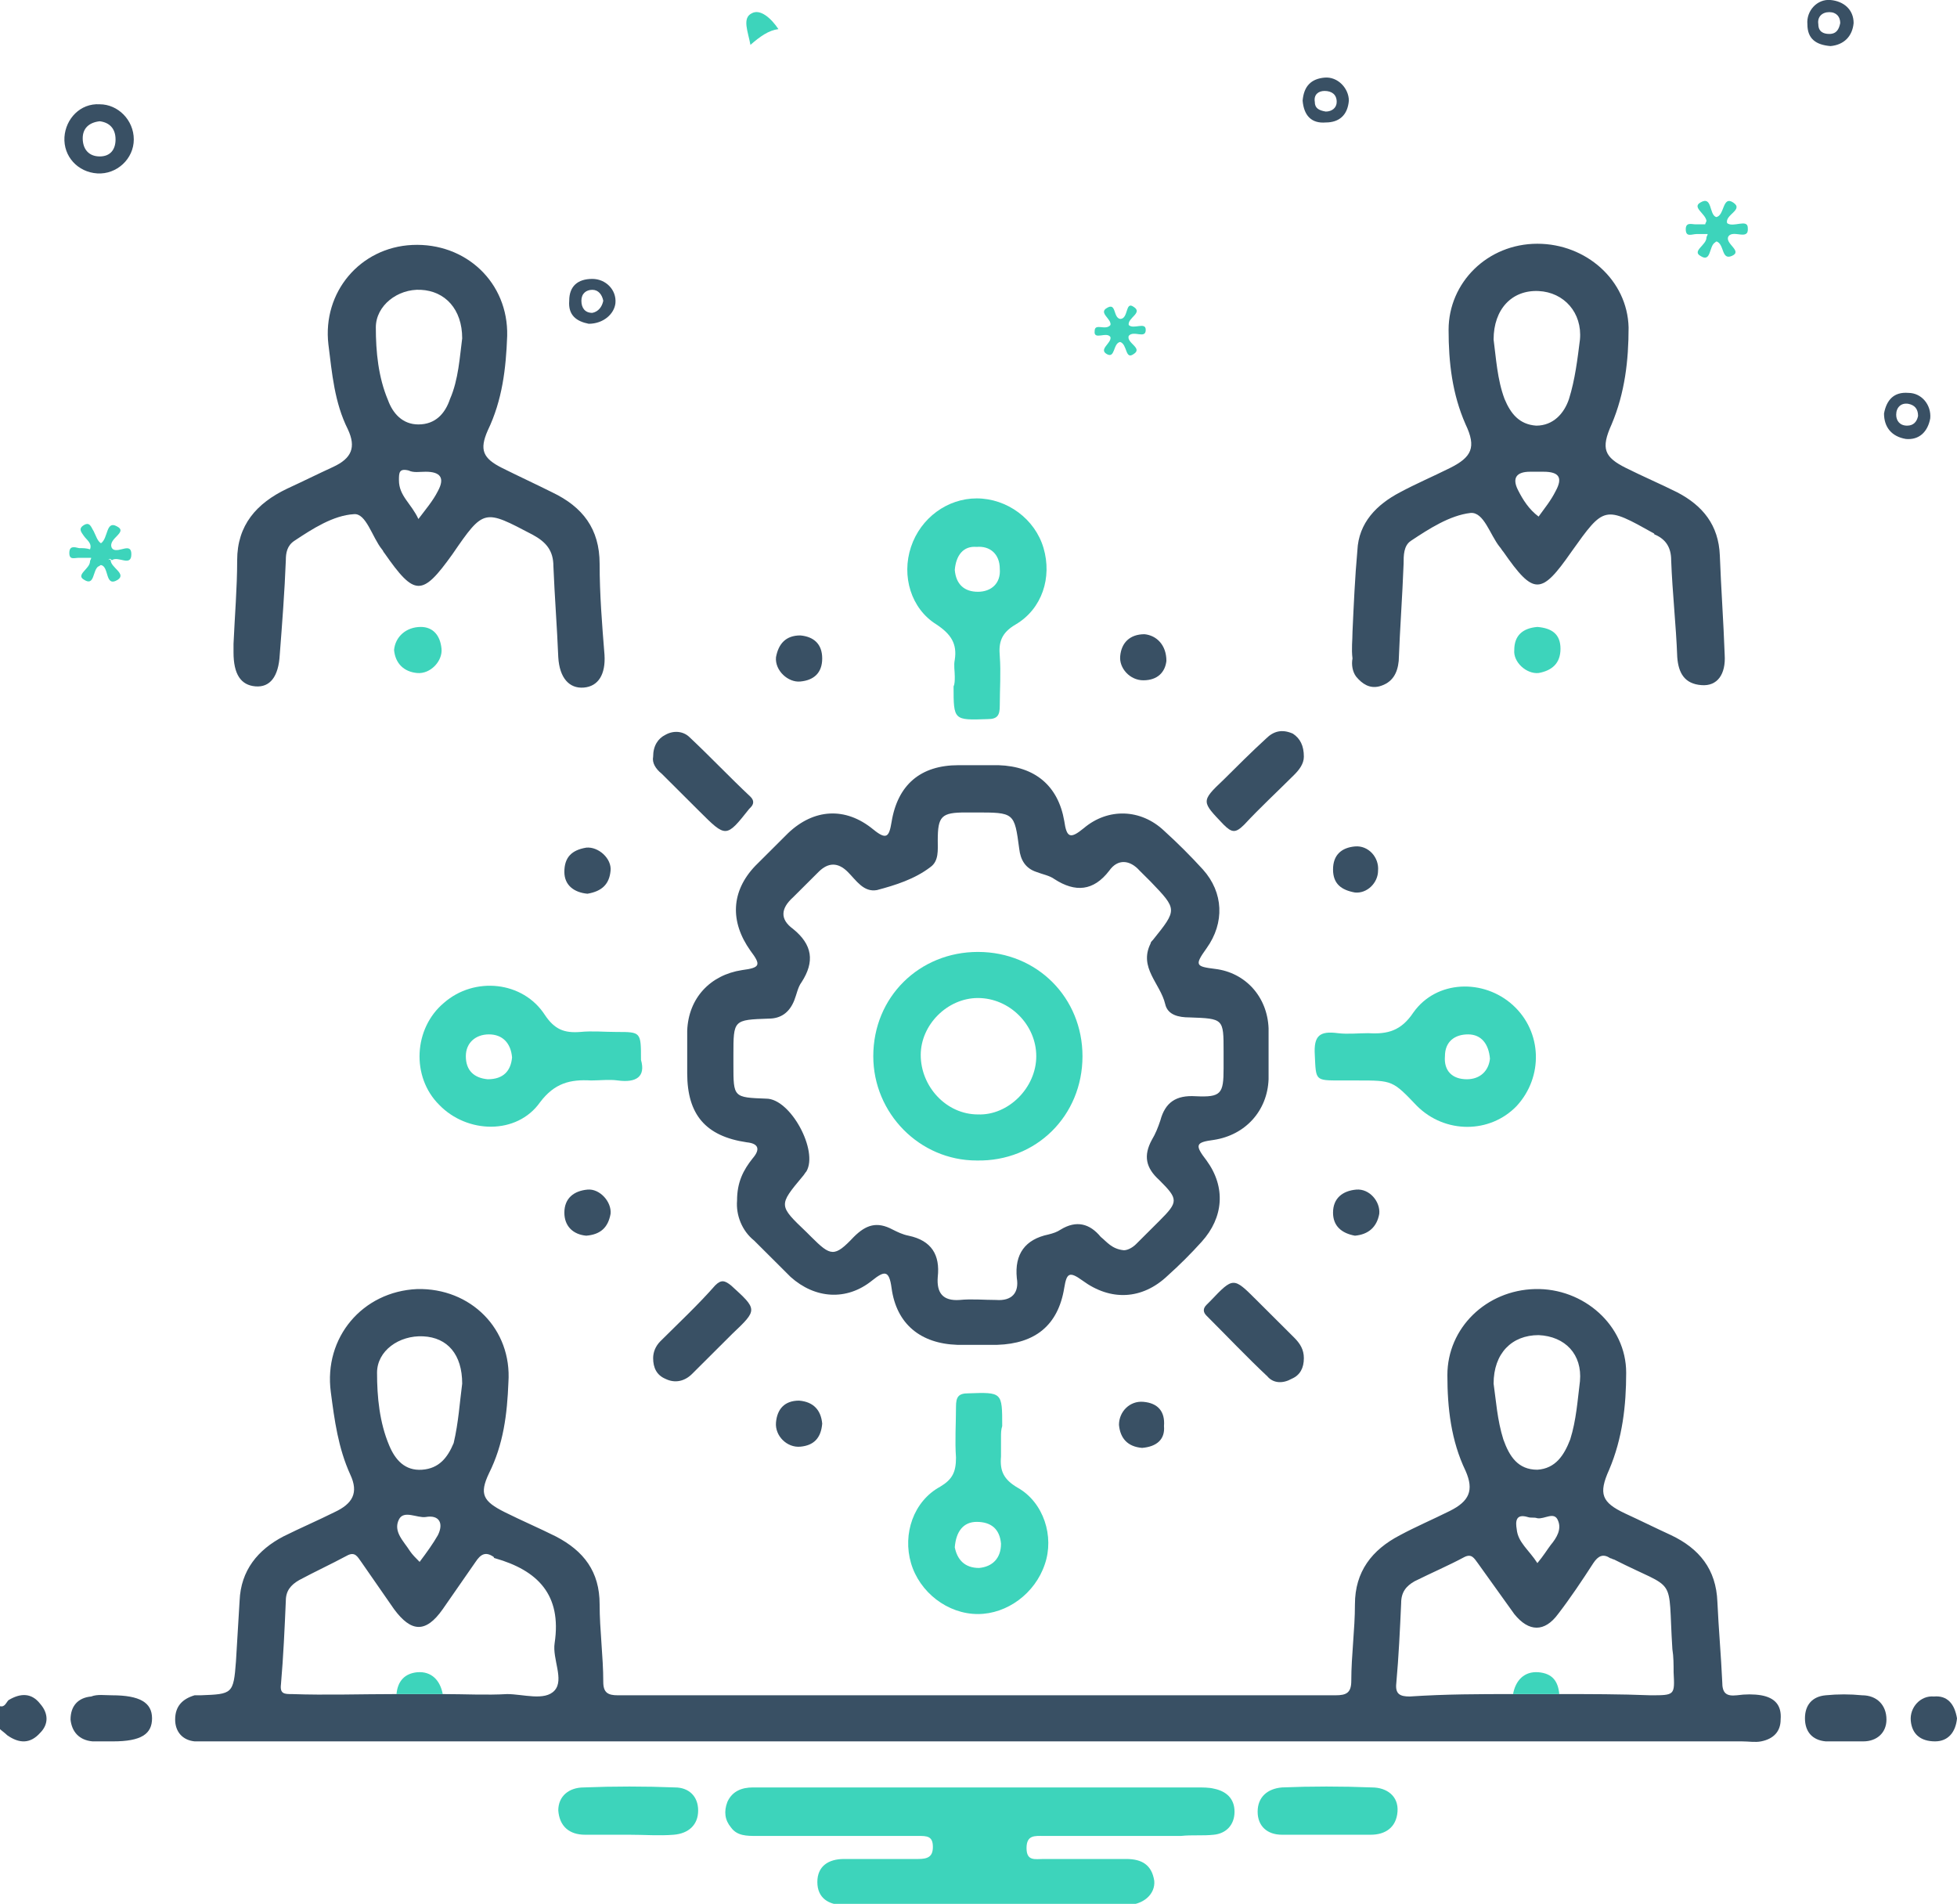
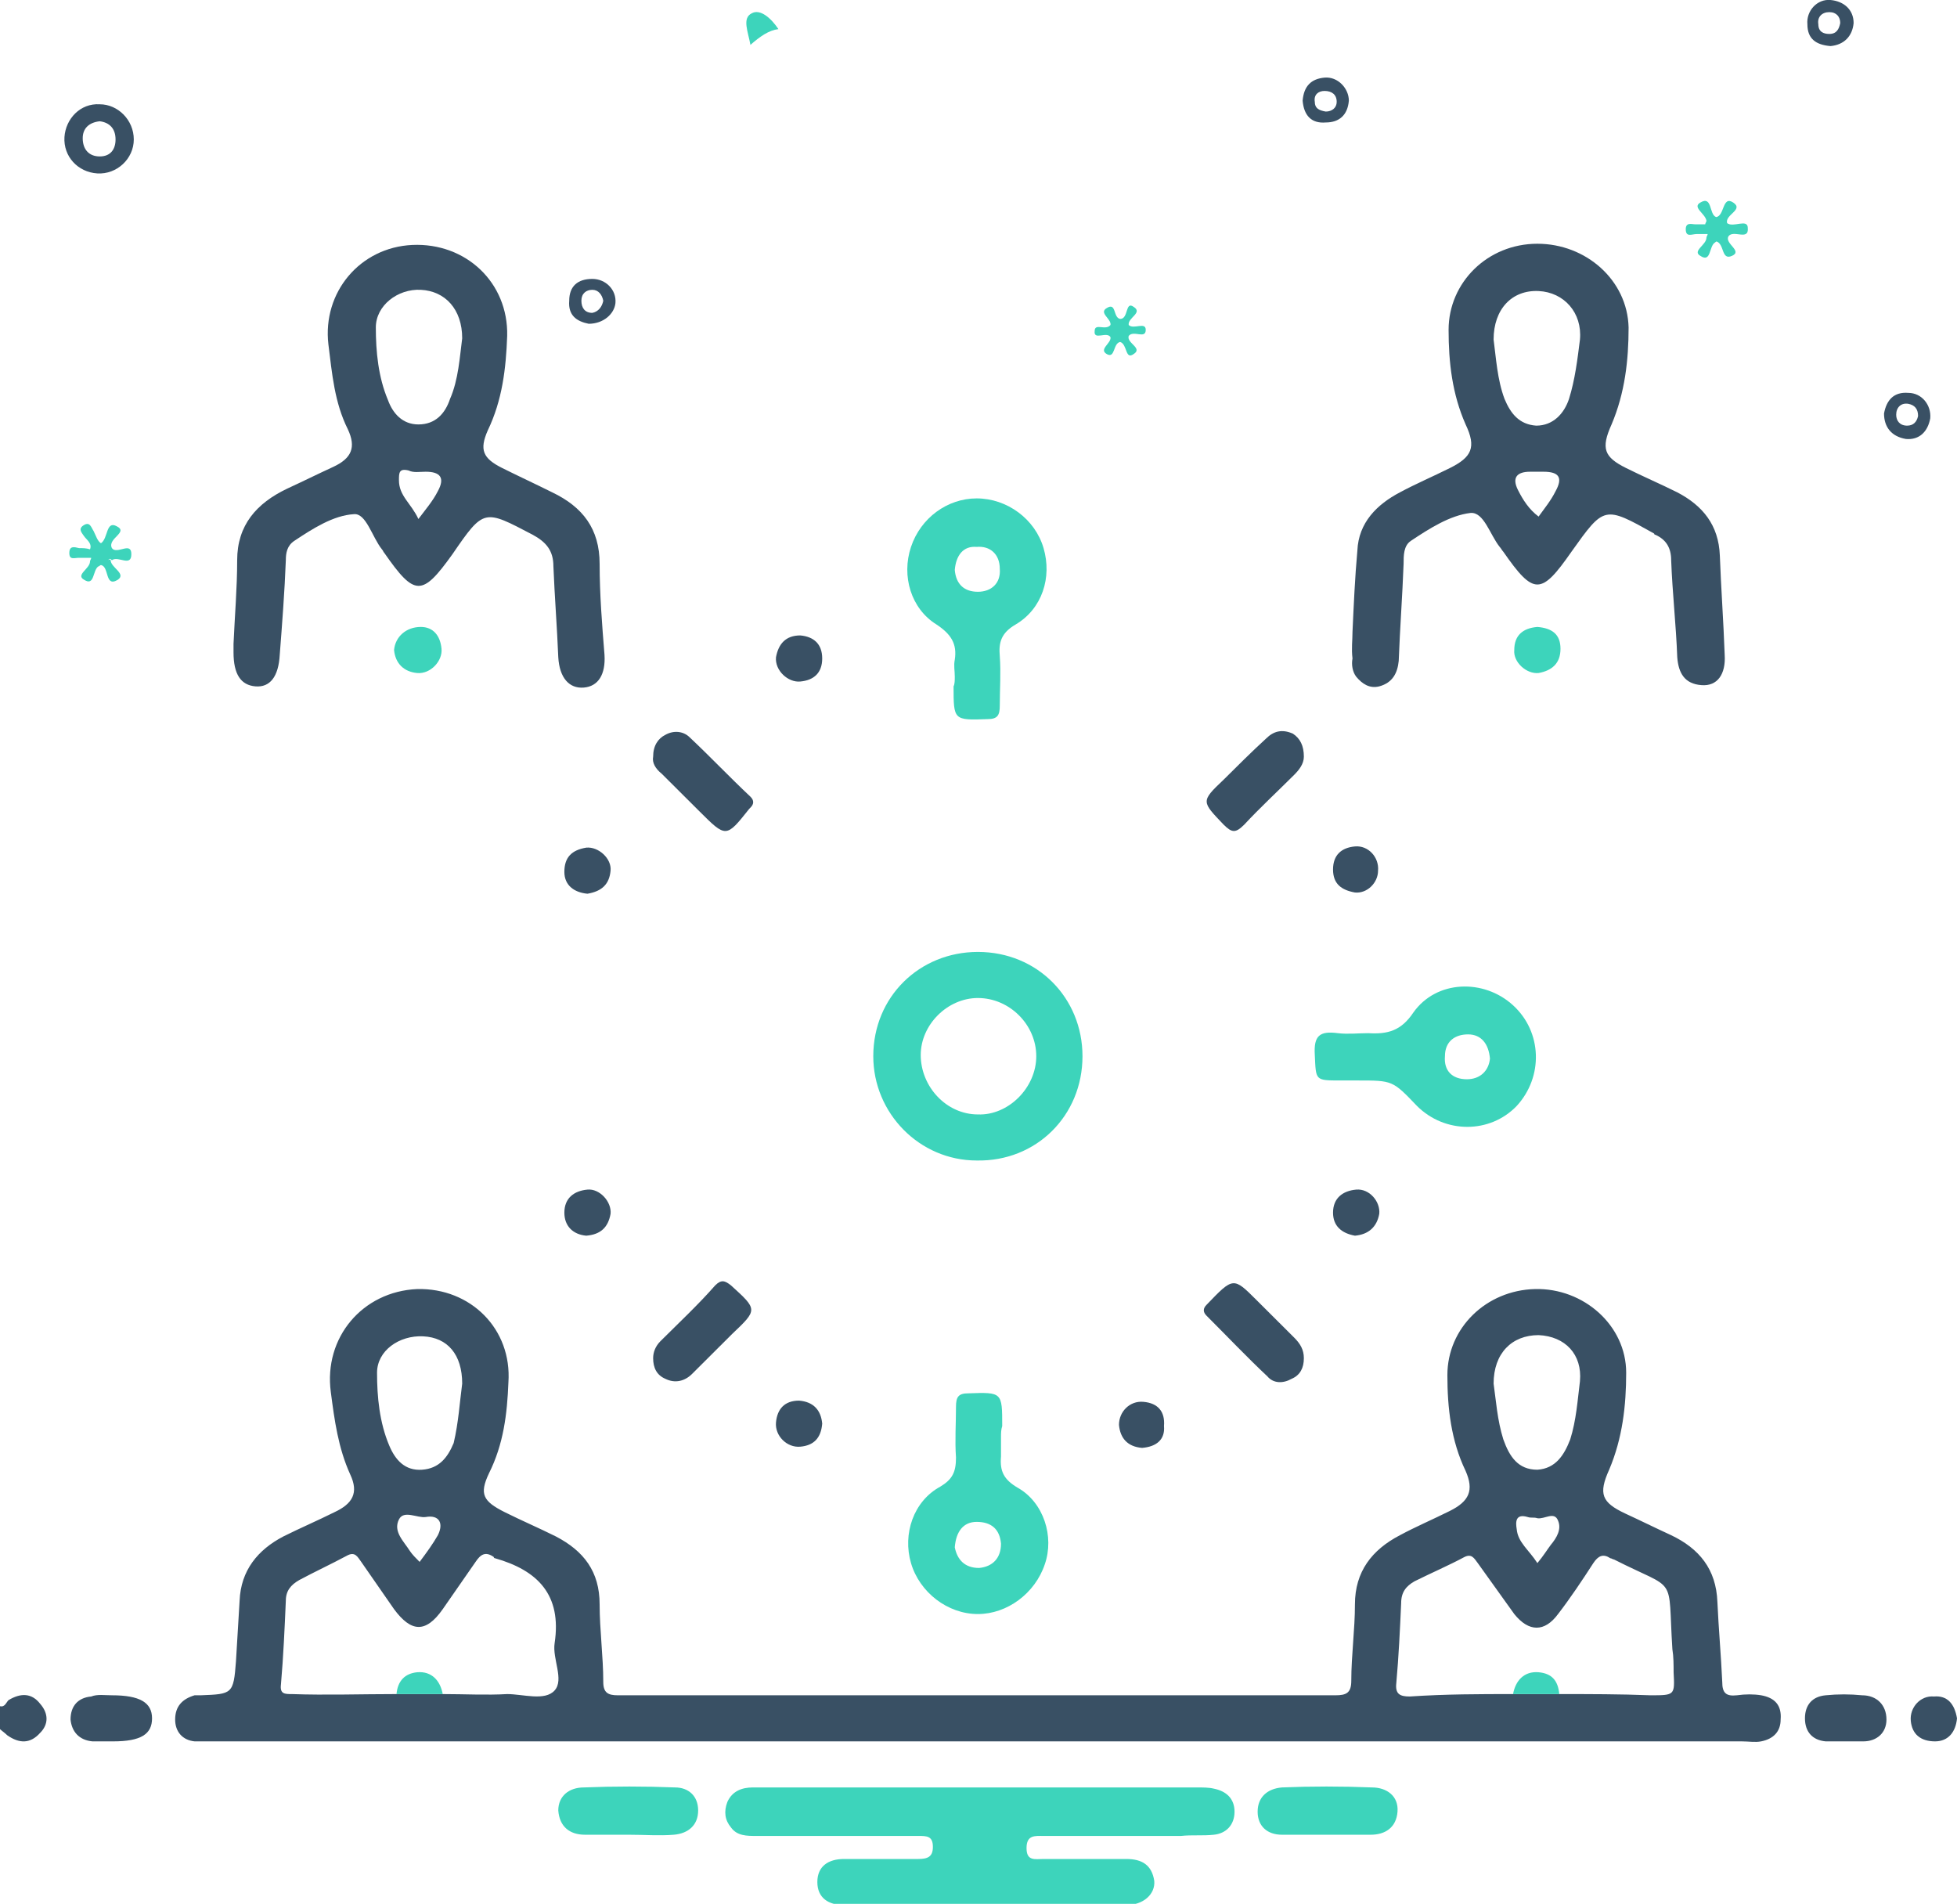
<svg xmlns="http://www.w3.org/2000/svg" width="110" height="107" viewBox="0 0 110 107" fill="none">
  <g clip-path="url(#clip0_687_1643)">
    <path d="M-1.55717e-06 95.891C0.273 95.959 0.342 95.687 0.479 95.55C1.162 95.141 1.778 95.141 2.256 95.755C2.735 96.3 2.735 96.913 2.256 97.39C1.709 98.004 1.094 98.004 0.41 97.527C0.273 97.39 0.068 97.254 -0.068 97.118C-1.55717e-06 96.777 -1.55717e-06 96.3 -1.55717e-06 95.891Z" fill="#395064" />
    <path d="M54.966 97.868C40.746 97.868 26.457 97.868 12.237 97.868C11.827 97.868 11.349 97.868 10.938 97.868C10.255 97.799 9.845 97.322 9.845 96.641C9.845 95.891 10.255 95.482 10.938 95.278C11.075 95.278 11.144 95.278 11.28 95.278C13.058 95.21 13.126 95.21 13.263 93.369C13.331 92.211 13.4 91.12 13.468 89.962C13.536 88.258 14.493 87.099 15.929 86.35C16.886 85.873 17.843 85.464 18.8 84.987C19.826 84.51 20.168 83.896 19.689 82.874C19.006 81.374 18.8 79.807 18.595 78.24C18.185 75.173 20.373 72.583 23.449 72.447C26.457 72.378 28.782 74.695 28.577 77.694C28.508 79.466 28.303 81.17 27.483 82.806C26.936 83.964 27.141 84.373 28.372 84.987C29.329 85.464 30.286 85.873 31.243 86.35C32.815 87.168 33.704 88.326 33.704 90.166C33.704 91.597 33.909 93.097 33.909 94.528C33.909 95.141 34.183 95.278 34.73 95.278C48.198 95.278 61.666 95.278 75.065 95.278C75.681 95.278 75.954 95.141 75.954 94.46C75.954 93.029 76.159 91.597 76.159 90.166C76.159 88.326 77.116 87.099 78.689 86.281C79.577 85.804 80.534 85.395 81.492 84.918C82.585 84.373 82.859 83.76 82.38 82.669C81.56 80.966 81.355 79.126 81.355 77.285C81.355 74.627 83.543 72.515 86.277 72.447C89.012 72.378 91.405 74.491 91.405 77.149C91.405 78.989 91.2 80.829 90.448 82.601C89.832 83.964 90.037 84.441 91.336 85.055C92.225 85.464 93.045 85.873 93.934 86.281C95.507 87.031 96.464 88.19 96.532 90.03C96.6 91.529 96.737 93.029 96.805 94.528C96.805 95.141 97.011 95.346 97.626 95.278C98.104 95.21 98.583 95.21 98.993 95.278C99.745 95.414 100.155 95.823 100.087 96.641C100.087 97.322 99.677 97.731 98.993 97.868C98.651 97.936 98.309 97.868 97.899 97.868C83.611 97.868 69.323 97.868 54.966 97.868ZM22.287 95.21C23.176 95.21 24.065 95.21 24.885 95.21C26.116 95.21 27.346 95.278 28.508 95.21C29.397 95.21 30.628 95.618 31.175 95.005C31.722 94.392 31.038 93.233 31.175 92.347C31.585 89.621 30.218 88.258 27.825 87.576C27.825 87.576 27.756 87.576 27.756 87.508C27.278 87.168 27.004 87.372 26.731 87.781C26.116 88.667 25.5 89.553 24.885 90.439C23.928 91.802 23.108 91.734 22.15 90.439C21.535 89.553 20.92 88.667 20.305 87.781C20.099 87.508 19.963 87.168 19.484 87.44C18.595 87.917 17.707 88.326 16.818 88.803C16.339 89.076 16.066 89.416 16.066 89.962C15.998 91.529 15.929 93.097 15.792 94.664C15.724 95.21 15.998 95.21 16.408 95.21C18.322 95.278 20.305 95.21 22.287 95.21ZM85.047 95.21C85.935 95.21 86.824 95.21 87.644 95.21C89.354 95.21 91.063 95.21 92.772 95.278C94.139 95.278 94.139 95.278 94.071 93.983C94.071 93.574 94.071 93.097 94.002 92.688C93.729 88.394 94.344 89.485 90.721 87.645C90.653 87.645 90.584 87.576 90.516 87.576C90.106 87.304 89.832 87.44 89.559 87.849C88.943 88.803 88.26 89.826 87.576 90.712C86.824 91.734 85.935 91.734 85.115 90.712C84.431 89.757 83.748 88.803 83.064 87.849C82.859 87.576 82.722 87.304 82.312 87.508C81.423 87.985 80.466 88.394 79.509 88.871C79.031 89.144 78.757 89.485 78.757 90.098C78.689 91.597 78.62 93.097 78.484 94.596C78.415 95.21 78.689 95.346 79.236 95.346C81.287 95.21 83.201 95.21 85.047 95.21ZM25.979 77.762C25.979 76.127 25.159 75.173 23.791 75.104C22.424 75.036 21.193 75.922 21.193 77.149C21.193 78.512 21.33 79.943 21.877 81.238C22.219 82.056 22.766 82.669 23.723 82.601C24.68 82.533 25.159 81.92 25.5 81.102C25.774 79.943 25.842 78.785 25.979 77.762ZM83.953 77.762C84.09 78.716 84.158 79.807 84.5 80.897C84.841 81.852 85.32 82.601 86.414 82.601C87.439 82.533 87.918 81.783 88.26 80.897C88.602 79.807 88.67 78.717 88.807 77.626C88.943 76.127 87.986 75.104 86.482 75.036C84.978 75.036 83.953 76.059 83.953 77.762ZM23.586 87.781C23.996 87.236 24.338 86.759 24.612 86.281C24.953 85.6 24.68 85.123 23.928 85.259C23.449 85.327 22.697 84.85 22.424 85.395C22.082 86.077 22.697 86.622 23.039 87.168C23.176 87.372 23.381 87.576 23.586 87.781ZM86.414 87.849C86.756 87.44 86.961 87.099 87.166 86.827C87.508 86.418 87.781 85.941 87.576 85.464C87.371 84.918 86.824 85.395 86.414 85.327C86.209 85.259 86.072 85.327 85.867 85.259C85.183 85.055 85.183 85.532 85.252 85.941C85.32 86.69 85.935 87.099 86.414 87.849Z" fill="#395064" />
-     <path d="M41.429 67.471C41.429 66.449 41.771 65.767 42.318 65.086C42.728 64.609 42.66 64.268 41.976 64.2C39.652 63.859 38.627 62.633 38.627 60.315C38.627 59.497 38.627 58.748 38.627 57.93C38.695 56.09 39.925 54.795 41.703 54.522C42.728 54.386 42.797 54.25 42.181 53.432C41.019 51.796 41.088 50.092 42.455 48.661C43.07 48.048 43.685 47.434 44.301 46.821C45.736 45.458 47.514 45.322 49.086 46.617C49.838 47.23 49.975 47.026 50.112 46.208C50.454 44.095 51.753 43.005 53.872 43.005C54.624 43.005 55.376 43.005 56.128 43.005C58.179 43.073 59.478 44.163 59.82 46.139C59.956 47.094 60.162 47.162 60.914 46.548C62.281 45.39 64.127 45.458 65.426 46.685C66.178 47.366 66.93 48.116 67.613 48.866C68.776 50.16 68.844 51.864 67.819 53.295C67.135 54.25 67.203 54.318 68.297 54.454C70.006 54.659 71.237 56.022 71.305 57.794C71.305 58.748 71.305 59.702 71.305 60.656C71.237 62.428 70.006 63.791 68.229 64.064C67.203 64.2 67.135 64.336 67.819 65.222C68.912 66.722 68.776 68.425 67.545 69.788C66.93 70.47 66.314 71.083 65.631 71.697C64.195 73.06 62.418 73.128 60.845 71.969C60.093 71.424 59.956 71.561 59.82 72.378C59.478 74.491 58.179 75.513 56.06 75.582C55.308 75.582 54.556 75.582 53.804 75.582C51.753 75.513 50.385 74.423 50.112 72.378C49.975 71.356 49.702 71.424 49.018 71.969C47.582 73.128 45.805 72.992 44.438 71.765C43.754 71.083 43.07 70.402 42.387 69.72C41.703 69.175 41.361 68.289 41.429 67.471ZM63.17 70.266C63.375 70.266 63.648 70.129 63.853 69.925C64.263 69.516 64.742 69.039 65.152 68.63C66.246 67.54 66.246 67.403 65.152 66.313C64.4 65.631 64.263 64.95 64.742 64.064C64.947 63.723 65.084 63.382 65.221 62.973C65.494 61.951 66.109 61.542 67.203 61.61C68.639 61.678 68.776 61.474 68.776 60.043C68.776 59.702 68.776 59.429 68.776 59.089C68.776 57.248 68.776 57.248 66.861 57.18C66.246 57.18 65.631 57.044 65.494 56.431C65.221 55.272 63.99 54.386 64.674 53.023C64.674 52.955 64.742 52.887 64.81 52.819C66.178 51.115 66.178 51.115 64.674 49.547C64.469 49.343 64.263 49.138 64.058 48.934C63.511 48.32 62.828 48.252 62.349 48.934C61.461 50.092 60.435 50.16 59.273 49.411C58.999 49.206 58.589 49.138 58.247 49.002C57.632 48.797 57.359 48.32 57.29 47.707C57.017 45.662 57.017 45.662 54.829 45.662C54.624 45.662 54.487 45.662 54.282 45.662C52.915 45.662 52.71 45.867 52.71 47.23C52.71 47.775 52.778 48.389 52.3 48.729C51.411 49.411 50.317 49.752 49.291 50.024C48.539 50.16 48.129 49.479 47.651 49.002C47.104 48.457 46.557 48.457 46.01 49.002C45.531 49.479 45.053 49.956 44.574 50.433C43.891 51.047 43.822 51.66 44.574 52.205C45.668 53.091 45.805 54.045 45.053 55.204C44.848 55.476 44.779 55.885 44.643 56.226C44.369 56.908 43.891 57.248 43.207 57.248C41.224 57.317 41.224 57.317 41.224 59.293C41.224 59.498 41.224 59.634 41.224 59.838C41.224 61.678 41.224 61.678 43.07 61.746C44.438 61.746 46.01 64.677 45.326 65.836C45.258 65.904 45.19 66.04 45.121 66.108C43.754 67.744 43.754 67.744 45.326 69.243C45.395 69.311 45.531 69.448 45.6 69.516C46.694 70.606 46.899 70.674 47.992 69.516C48.676 68.834 49.291 68.63 50.18 69.107C50.454 69.243 50.727 69.38 51.069 69.448C52.368 69.72 52.846 70.538 52.71 71.765C52.641 72.651 52.983 73.128 53.94 73.06C54.624 72.992 55.308 73.06 55.991 73.06C56.88 73.128 57.29 72.651 57.154 71.833C57.017 70.47 57.632 69.652 58.931 69.38C59.205 69.311 59.41 69.243 59.615 69.107C60.503 68.562 61.255 68.766 61.871 69.516C62.213 69.788 62.486 70.198 63.17 70.266Z" fill="#395064" />
    <path d="M76.022 35.508C76.091 34.008 76.159 32.441 76.296 30.941C76.364 29.374 77.39 28.352 78.689 27.67C79.577 27.193 80.534 26.784 81.492 26.307C82.722 25.694 82.996 25.148 82.38 23.854C81.628 22.15 81.423 20.378 81.423 18.538C81.423 15.88 83.611 13.699 86.414 13.699C89.148 13.699 91.473 15.743 91.541 18.401C91.541 20.241 91.336 22.081 90.584 23.854C89.969 25.217 90.174 25.694 91.405 26.307C92.362 26.784 93.319 27.193 94.276 27.67C95.712 28.42 96.6 29.51 96.669 31.214C96.737 33.054 96.874 34.894 96.942 36.803C97.011 37.893 96.532 38.575 95.643 38.506C94.686 38.438 94.344 37.825 94.276 36.939C94.208 35.099 94.002 33.327 93.934 31.487C93.934 30.805 93.661 30.328 93.045 30.055C93.045 30.055 92.977 30.055 92.977 29.987C90.174 28.42 90.174 28.42 88.328 31.01C86.619 33.463 86.209 33.463 84.5 31.01C84.431 30.941 84.363 30.805 84.295 30.737C83.748 30.055 83.406 28.761 82.654 28.829C81.492 28.965 80.329 29.715 79.304 30.396C78.894 30.669 78.894 31.214 78.894 31.691C78.825 33.531 78.689 35.303 78.62 37.143C78.552 37.825 78.278 38.37 77.526 38.575C76.98 38.711 76.569 38.438 76.228 38.029C76.022 37.757 75.954 37.348 76.022 37.007C75.954 36.462 76.022 35.985 76.022 35.508ZM83.953 19.083C84.09 20.105 84.158 21.332 84.568 22.422C84.91 23.24 85.388 23.854 86.346 23.922C87.303 23.922 87.918 23.24 88.191 22.422C88.533 21.332 88.67 20.173 88.807 19.083C88.943 17.583 87.918 16.425 86.482 16.357C84.978 16.288 83.953 17.379 83.953 19.083ZM86.482 29.033C86.824 28.556 87.166 28.147 87.439 27.602C87.85 26.852 87.644 26.512 86.756 26.512C86.482 26.512 86.277 26.512 86.004 26.512C85.252 26.512 84.978 26.852 85.32 27.534C85.594 28.079 85.935 28.624 86.482 29.033Z" fill="#395064" />
    <path d="M13.126 36.189C13.194 34.622 13.331 33.054 13.331 31.487C13.331 29.51 14.425 28.283 16.134 27.466C17.023 27.057 17.843 26.648 18.732 26.239C19.758 25.762 20.031 25.148 19.552 24.126C18.8 22.627 18.664 20.991 18.459 19.355C18.117 16.425 20.236 13.903 23.176 13.767C26.184 13.631 28.577 15.88 28.508 18.878C28.44 20.718 28.235 22.49 27.415 24.194C26.936 25.285 27.141 25.762 28.235 26.307C29.192 26.784 30.081 27.193 31.038 27.67C32.747 28.488 33.704 29.715 33.704 31.691C33.704 33.395 33.841 35.099 33.978 36.803C34.046 37.893 33.636 38.575 32.815 38.643C31.995 38.711 31.448 38.097 31.38 36.939C31.311 35.235 31.175 33.531 31.106 31.827C31.106 30.941 30.696 30.464 29.944 30.055C27.209 28.624 27.209 28.556 25.432 31.146C23.723 33.531 23.313 33.531 21.604 31.078C21.535 31.009 21.535 30.941 21.467 30.873C20.92 30.192 20.578 28.829 19.894 28.897C18.732 28.965 17.57 29.715 16.544 30.396C16.134 30.669 16.066 31.078 16.066 31.487C15.998 33.259 15.861 35.031 15.724 36.803C15.656 38.029 15.177 38.643 14.357 38.575C13.536 38.506 13.126 37.893 13.126 36.666C13.126 36.462 13.126 36.325 13.126 36.189ZM25.979 19.015C25.979 17.379 25.022 16.357 23.654 16.288C22.355 16.22 21.125 17.174 21.125 18.401C21.125 19.764 21.262 21.195 21.809 22.49C22.082 23.24 22.629 23.854 23.518 23.854C24.475 23.854 25.022 23.24 25.295 22.422C25.774 21.332 25.842 20.037 25.979 19.015ZM23.518 29.169C23.928 28.624 24.338 28.147 24.612 27.602C25.022 26.852 24.748 26.512 23.928 26.512C23.586 26.512 23.244 26.58 22.971 26.443C22.424 26.307 22.424 26.58 22.424 26.988C22.424 27.875 23.108 28.283 23.518 29.169Z" fill="#395064" />
    <path d="M55.034 100.457C59.136 100.457 63.17 100.457 67.272 100.457C67.613 100.457 67.955 100.457 68.229 100.525C68.912 100.662 69.391 101.071 69.391 101.82C69.391 102.57 68.912 103.047 68.229 103.115C67.613 103.183 66.998 103.115 66.383 103.183C63.785 103.183 61.255 103.183 58.658 103.183C58.179 103.183 57.7 103.115 57.7 103.865C57.7 104.615 58.179 104.478 58.658 104.478C60.23 104.478 61.734 104.478 63.306 104.478C64.195 104.478 64.742 104.819 64.879 105.705C64.947 106.455 64.263 107.068 63.306 107.068C58.042 107.068 52.71 107.068 47.446 107.068C46.557 107.068 45.942 106.659 45.942 105.773C45.942 104.887 46.557 104.478 47.446 104.478C48.813 104.478 50.249 104.478 51.616 104.478C52.163 104.478 52.436 104.342 52.436 103.797C52.436 103.183 52.094 103.183 51.616 103.183C48.608 103.183 45.531 103.183 42.523 103.183C41.976 103.183 41.429 103.183 41.088 102.706C40.746 102.297 40.677 101.82 40.883 101.275C41.156 100.662 41.703 100.457 42.318 100.457C44.438 100.457 46.557 100.457 48.676 100.457C50.659 100.457 52.846 100.457 55.034 100.457Z" fill="#3DD4BB" />
    <path d="M76.296 60.724C75.954 60.724 75.68 60.724 75.339 60.724C73.903 60.724 73.971 60.724 73.903 59.293C73.835 58.203 74.177 57.93 75.202 58.066C75.749 58.134 76.364 58.066 76.911 58.066C78.005 58.134 78.757 57.93 79.441 56.908C80.74 55.068 83.406 54.999 85.047 56.499C86.687 57.998 86.756 60.52 85.252 62.156C83.748 63.723 81.218 63.723 79.646 62.156C78.278 60.724 78.278 60.724 76.296 60.724ZM83.748 59.498C83.679 58.68 83.269 58.134 82.517 58.134C81.765 58.134 81.218 58.543 81.218 59.361C81.15 60.179 81.628 60.656 82.449 60.656C83.201 60.656 83.679 60.179 83.748 59.498Z" fill="#3DD4BB" />
-     <path d="M36.029 59.566C36.302 60.52 35.755 60.861 34.73 60.724C34.251 60.656 33.704 60.724 33.226 60.724C32.063 60.656 31.175 60.861 30.354 61.951C29.055 63.791 26.252 63.723 24.68 62.087C23.108 60.52 23.244 57.794 24.953 56.362C26.663 54.863 29.397 55.136 30.628 57.044C31.175 57.862 31.722 58.066 32.61 57.998C33.294 57.93 33.978 57.998 34.661 57.998C36.029 57.998 36.029 57.998 36.029 59.566ZM28.782 59.429C28.713 58.611 28.235 58.134 27.483 58.134C26.731 58.134 26.184 58.611 26.184 59.361C26.184 60.179 26.663 60.588 27.415 60.656C28.303 60.656 28.713 60.179 28.782 59.429Z" fill="#3DD4BB" />
    <path d="M53.667 38.029C53.667 37.689 53.599 37.416 53.667 37.075C53.804 36.189 53.462 35.644 52.641 35.099C51.206 34.213 50.659 32.373 51.206 30.737C51.753 29.101 53.257 28.011 54.897 28.011C56.607 28.011 58.179 29.169 58.657 30.805C59.136 32.441 58.589 34.213 57.085 35.099C56.265 35.576 56.128 36.121 56.196 36.871C56.265 37.825 56.196 38.711 56.196 39.665C56.196 40.21 56.06 40.415 55.513 40.415C53.599 40.483 53.599 40.483 53.599 38.575C53.667 38.438 53.667 38.234 53.667 38.029ZM53.667 32.032C53.735 32.85 54.214 33.259 54.966 33.259C55.718 33.259 56.265 32.782 56.196 31.964C56.196 31.146 55.65 30.669 54.897 30.737C54.145 30.669 53.735 31.214 53.667 32.032Z" fill="#3DD4BB" />
    <path d="M56.265 80.761C56.265 81.102 56.265 81.511 56.265 81.852C56.196 82.669 56.401 83.147 57.222 83.624C58.658 84.441 59.273 86.35 58.726 87.917C58.179 89.553 56.607 90.712 54.966 90.712C53.257 90.712 51.684 89.485 51.206 87.849C50.727 86.213 51.343 84.373 52.846 83.555C53.53 83.147 53.735 82.738 53.735 81.92C53.667 80.966 53.735 80.011 53.735 79.057C53.735 78.512 53.872 78.308 54.419 78.308C56.333 78.24 56.333 78.24 56.333 80.148C56.265 80.352 56.265 80.557 56.265 80.761ZM53.667 86.963C53.804 87.645 54.214 88.122 55.034 88.122C55.786 88.053 56.265 87.576 56.265 86.759C56.196 85.941 55.718 85.532 54.898 85.532C54.145 85.532 53.735 86.077 53.667 86.963Z" fill="#3DD4BB" />
    <path d="M74.655 103.115C73.766 103.115 72.946 103.115 72.057 103.115C71.237 103.115 70.69 102.638 70.69 101.82C70.69 101.003 71.237 100.526 72.057 100.457C73.698 100.389 75.407 100.389 77.116 100.457C77.937 100.457 78.62 100.934 78.552 101.82C78.484 102.706 77.868 103.115 77.048 103.115C76.228 103.115 75.407 103.115 74.655 103.115Z" fill="#3DD4BB" />
    <path d="M35.345 103.115C34.525 103.115 33.704 103.115 32.884 103.115C31.995 103.115 31.448 102.638 31.38 101.752C31.38 100.934 31.995 100.457 32.815 100.457C34.525 100.389 36.234 100.389 37.943 100.457C38.695 100.457 39.242 100.934 39.242 101.752C39.242 102.57 38.695 103.047 37.874 103.115C37.054 103.183 36.234 103.115 35.345 103.115Z" fill="#3DD4BB" />
    <path d="M36.712 76.331C36.712 75.99 36.849 75.65 37.122 75.377C38.148 74.355 39.242 73.332 40.199 72.242C40.541 71.901 40.746 71.969 41.088 72.242C42.592 73.605 42.592 73.605 41.156 74.968C40.404 75.718 39.652 76.468 38.9 77.217C38.49 77.626 37.943 77.763 37.396 77.49C36.917 77.285 36.712 76.876 36.712 76.331Z" fill="#395064" />
    <path d="M36.712 42.527C36.712 41.914 36.986 41.505 37.396 41.301C37.874 41.028 38.421 41.096 38.763 41.437C39.925 42.527 41.019 43.686 42.181 44.776C42.387 44.981 42.387 45.185 42.181 45.39L42.113 45.458C40.814 47.094 40.814 47.094 39.31 45.594C38.627 44.913 37.874 44.163 37.191 43.482C36.849 43.209 36.644 42.868 36.712 42.527Z" fill="#395064" />
    <path d="M73.288 42.527C73.288 42.936 73.014 43.277 72.741 43.55C71.784 44.504 70.827 45.39 69.938 46.344C69.459 46.821 69.254 46.821 68.776 46.344C67.545 45.049 67.477 45.049 68.776 43.822C69.528 43.073 70.348 42.255 71.168 41.505C71.579 41.096 72.057 40.96 72.672 41.233C73.083 41.505 73.288 41.914 73.288 42.527Z" fill="#395064" />
-     <path d="M73.288 76.331C73.288 76.876 73.083 77.285 72.604 77.49C72.126 77.762 71.579 77.762 71.237 77.353C70.075 76.263 68.981 75.105 67.819 73.946C67.613 73.741 67.613 73.537 67.819 73.332C67.887 73.264 67.955 73.196 68.024 73.128C69.323 71.765 69.323 71.765 70.621 73.06C71.305 73.741 72.057 74.491 72.741 75.173C73.083 75.513 73.288 75.854 73.288 76.331Z" fill="#395064" />
+     <path d="M73.288 76.331C73.288 76.876 73.083 77.285 72.604 77.49C72.126 77.762 71.579 77.762 71.237 77.353C70.075 76.263 68.981 75.105 67.819 73.946C67.613 73.741 67.613 73.537 67.819 73.332C69.323 71.765 69.323 71.765 70.621 73.06C71.305 73.741 72.057 74.491 72.741 75.173C73.083 75.513 73.288 75.854 73.288 76.331Z" fill="#395064" />
    <path d="M103.71 97.868C103.369 97.868 103.027 97.868 102.617 97.868C101.865 97.799 101.454 97.322 101.454 96.573C101.454 95.823 101.865 95.346 102.617 95.278C103.3 95.21 103.984 95.21 104.668 95.278C105.488 95.278 106.035 95.823 106.035 96.641C106.035 97.391 105.488 97.868 104.736 97.868C104.394 97.868 104.052 97.868 103.71 97.868Z" fill="#395064" />
    <path d="M6.29 95.278C7.862 95.278 8.546 95.687 8.546 96.573C8.546 97.459 7.93 97.868 6.358 97.868C5.948 97.868 5.538 97.868 5.196 97.868C4.444 97.799 4.034 97.322 3.965 96.641C3.965 95.891 4.375 95.414 5.127 95.346C5.469 95.21 5.879 95.278 6.29 95.278Z" fill="#395064" />
    <path d="M7.52 7.838C7.52 8.928 6.563 9.814 5.469 9.746C4.375 9.678 3.555 8.792 3.623 7.701C3.692 6.679 4.512 5.793 5.606 5.861C6.631 5.861 7.52 6.747 7.52 7.838ZM5.606 6.815C4.991 6.883 4.649 7.224 4.649 7.769C4.649 8.383 4.991 8.792 5.606 8.792C6.221 8.792 6.495 8.383 6.495 7.838C6.495 7.224 6.153 6.883 5.606 6.815Z" fill="#395064" />
    <path d="M4.854 31.35C4.717 31.35 4.58 31.35 4.444 31.35C4.17 31.35 3.897 31.487 3.897 31.078C3.897 30.669 4.17 30.737 4.444 30.805C4.649 30.805 4.854 30.805 5.059 30.873C5.196 30.532 4.854 30.328 4.717 30.124C4.58 29.919 4.375 29.715 4.717 29.51C5.059 29.306 5.127 29.646 5.264 29.851C5.401 30.124 5.469 30.396 5.674 30.532C6.085 30.26 5.948 29.238 6.563 29.578C7.247 29.919 6.016 30.26 6.29 30.805C6.29 30.805 6.29 30.805 6.358 30.873C6.7 31.078 7.383 30.464 7.383 31.146C7.383 31.895 6.631 31.214 6.29 31.487C6.221 31.419 6.153 31.35 6.085 31.487C6.153 31.419 6.153 31.419 6.221 31.487C6.221 31.895 7.11 32.236 6.631 32.577C5.879 33.054 6.153 31.827 5.674 31.759C5.606 31.759 5.606 31.827 5.538 31.827C5.196 32.032 5.332 32.986 4.717 32.577C4.239 32.304 5.059 31.964 5.059 31.555C5.059 31.487 5.127 31.419 5.127 31.35C4.991 31.35 4.922 31.35 4.854 31.35Z" fill="#3DD4BB" />
    <path d="M95.712 13.153C95.575 13.153 95.507 13.153 95.37 13.153C95.096 13.153 94.754 13.358 94.754 12.881C94.754 12.472 95.096 12.608 95.301 12.608C95.507 12.608 95.643 12.608 95.848 12.608C95.848 12.54 95.917 12.472 95.917 12.404C95.848 11.995 95.096 11.654 95.575 11.382C96.259 10.973 96.053 12.063 96.464 12.199C96.942 12.131 96.805 10.973 97.421 11.382C98.036 11.79 96.942 12.063 97.079 12.54C97.421 12.813 98.241 12.268 98.241 12.813C98.309 13.562 97.421 12.881 97.147 13.29C96.942 13.699 97.968 14.108 97.352 14.38C96.737 14.653 96.942 13.699 96.464 13.562C96.532 13.562 96.464 13.562 96.395 13.631C96.053 13.835 96.19 14.789 95.575 14.38C95.096 14.108 95.917 13.767 95.917 13.358C95.917 13.29 95.985 13.222 95.985 13.153C95.848 13.153 95.78 13.153 95.712 13.153Z" fill="#3DD4BB" />
    <path d="M32.952 69.448C32.2 69.38 31.722 68.903 31.722 68.153C31.722 67.335 32.269 66.926 33.02 66.858C33.704 66.79 34.388 67.54 34.319 68.221C34.183 68.971 33.773 69.38 32.952 69.448Z" fill="#395064" />
    <path d="M33.02 50.229C32.269 50.16 31.722 49.752 31.722 49.002C31.722 48.184 32.132 47.775 32.952 47.639C33.636 47.571 34.388 48.252 34.319 48.934C34.251 49.684 33.841 50.092 33.02 50.229Z" fill="#395064" />
    <path d="M76.159 50.16C75.407 50.024 74.928 49.683 74.928 48.866C74.928 48.048 75.407 47.639 76.159 47.571C76.911 47.502 77.526 48.184 77.458 48.934C77.458 49.615 76.843 50.229 76.159 50.16Z" fill="#395064" />
    <path d="M76.159 69.448C75.407 69.311 74.928 68.903 74.928 68.153C74.928 67.335 75.475 66.926 76.228 66.858C76.98 66.79 77.595 67.54 77.526 68.221C77.39 68.971 76.911 69.38 76.159 69.448Z" fill="#395064" />
    <path d="M44.984 35.712C45.736 35.78 46.215 36.189 46.215 37.007C46.215 37.825 45.736 38.234 44.984 38.302C44.301 38.37 43.549 37.688 43.617 36.939C43.754 36.189 44.164 35.712 44.984 35.712Z" fill="#395064" />
    <path d="M23.654 35.235C24.338 35.235 24.748 35.712 24.817 36.462C24.885 37.143 24.201 37.893 23.449 37.825C22.697 37.757 22.219 37.28 22.15 36.53C22.219 35.78 22.834 35.235 23.654 35.235Z" fill="#3DD4BB" />
    <path d="M46.215 80.011C46.147 80.829 45.736 81.238 44.984 81.306C44.232 81.374 43.549 80.693 43.617 79.943C43.685 79.194 44.096 78.717 44.916 78.717C45.736 78.785 46.147 79.262 46.215 80.011Z" fill="#395064" />
    <path d="M110 96.573C109.932 97.322 109.521 97.868 108.769 97.868C107.949 97.868 107.47 97.459 107.402 96.709C107.334 95.959 107.949 95.278 108.701 95.346C109.453 95.278 109.863 95.755 110 96.573Z" fill="#395064" />
    <path d="M64.195 81.374C63.375 81.306 62.965 80.829 62.896 80.08C62.896 79.33 63.511 78.717 64.263 78.785C65.084 78.853 65.494 79.33 65.426 80.148C65.494 80.897 65.016 81.306 64.195 81.374Z" fill="#395064" />
    <path d="M86.414 35.235C87.234 35.303 87.713 35.644 87.713 36.462C87.713 37.28 87.234 37.688 86.482 37.825C85.799 37.893 85.047 37.212 85.115 36.53C85.115 35.712 85.594 35.303 86.414 35.235Z" fill="#3DD4BB" />
-     <path d="M65.562 37.143C65.494 37.757 65.084 38.234 64.263 38.234C63.511 38.234 62.896 37.552 62.965 36.871C63.033 36.121 63.511 35.644 64.332 35.644C65.016 35.712 65.562 36.257 65.562 37.143Z" fill="#395064" />
    <path d="M73.219 5.657C73.288 4.839 73.698 4.43 74.45 4.362C75.202 4.294 75.817 4.975 75.817 5.657C75.749 6.475 75.27 6.883 74.518 6.883C73.698 6.952 73.288 6.475 73.219 5.657ZM74.518 6.27C74.86 6.27 75.134 6.066 75.134 5.725C75.134 5.316 74.86 5.111 74.45 5.111C74.108 5.111 73.835 5.316 73.903 5.725C73.903 6.066 74.108 6.202 74.518 6.27Z" fill="#395064" />
    <path d="M102.89 2.59C102.07 2.522 101.591 2.181 101.591 1.363C101.523 0.613 102.138 -0.068 102.89 1.31545e-05C103.642 0.068 104.189 0.545 104.189 1.295C104.121 2.045 103.642 2.522 102.89 2.59ZM103.437 1.295C103.437 0.954 103.232 0.682 102.822 0.682C102.411 0.682 102.138 0.954 102.206 1.363C102.206 1.772 102.48 1.908 102.822 1.908C103.232 1.908 103.369 1.636 103.437 1.295Z" fill="#395064" />
    <path d="M62.965 19.219C62.554 19.287 62.691 20.173 62.213 19.901C61.734 19.628 62.486 19.287 62.418 18.947C62.213 18.606 61.461 19.151 61.529 18.606C61.529 18.129 62.144 18.606 62.418 18.265C62.486 17.924 61.734 17.584 62.213 17.311C62.76 16.97 62.554 17.856 62.965 17.924C63.443 17.924 63.238 16.902 63.717 17.243C64.263 17.584 63.375 17.856 63.443 18.265C63.717 18.538 64.4 18.061 64.4 18.538C64.4 19.083 63.717 18.538 63.443 18.878C63.306 19.287 64.263 19.56 63.717 19.901C63.238 20.241 63.375 19.355 62.965 19.219Z" fill="#3DD4BB" />
    <path d="M33.089 18.197C32.405 18.061 31.927 17.72 31.995 16.902C31.995 16.084 32.474 15.675 33.294 15.675C34.046 15.675 34.661 16.288 34.593 17.038C34.525 17.652 33.909 18.197 33.089 18.197ZM33.909 16.902C33.841 16.561 33.636 16.288 33.294 16.288C32.952 16.288 32.679 16.493 32.679 16.902C32.679 17.311 32.884 17.584 33.294 17.584C33.636 17.515 33.841 17.243 33.909 16.902Z" fill="#395064" />
    <path d="M105.898 23.24C106.035 22.49 106.445 22.013 107.265 22.081C108.017 22.081 108.564 22.763 108.496 23.513C108.359 24.262 107.881 24.739 107.129 24.671C106.308 24.535 105.898 23.99 105.898 23.24ZM107.812 23.376C107.812 22.968 107.607 22.763 107.265 22.695C106.855 22.627 106.582 22.899 106.582 23.308C106.582 23.649 106.787 23.922 107.197 23.922C107.539 23.922 107.744 23.717 107.812 23.376Z" fill="#395064" />
    <path d="M42.181 2.522C42.045 1.772 41.703 1.022 42.25 0.75C42.728 0.477 43.344 1.022 43.754 1.636C43.207 1.704 42.728 2.045 42.181 2.522Z" fill="#3DD4BB" />
    <path d="M22.287 95.21C22.355 94.46 22.766 94.051 23.449 93.983C24.27 93.915 24.748 94.46 24.885 95.21C23.996 95.21 23.176 95.21 22.287 95.21Z" fill="#3DD4BB" />
    <path d="M85.047 95.21C85.183 94.46 85.662 93.915 86.482 93.983C87.234 94.051 87.576 94.46 87.644 95.21C86.824 95.21 85.935 95.21 85.047 95.21Z" fill="#3DD4BB" />
    <path d="M60.845 59.361C60.845 62.701 58.247 65.29 54.898 65.222C51.684 65.222 49.086 62.564 49.086 59.361C49.086 56.022 51.684 53.5 54.966 53.5C58.316 53.5 60.845 56.09 60.845 59.361ZM58.247 59.361C58.247 57.589 56.743 56.09 54.966 56.09C53.257 56.09 51.753 57.589 51.753 59.293C51.753 61.065 53.188 62.633 54.966 62.633C56.675 62.701 58.247 61.133 58.247 59.361Z" fill="#3DD4BB" />
  </g>
  <defs>
    <clipPath id="clip0_687_1643">
      <rect width="110" height="107" fill="white" />
    </clipPath>
  </defs>
</svg>